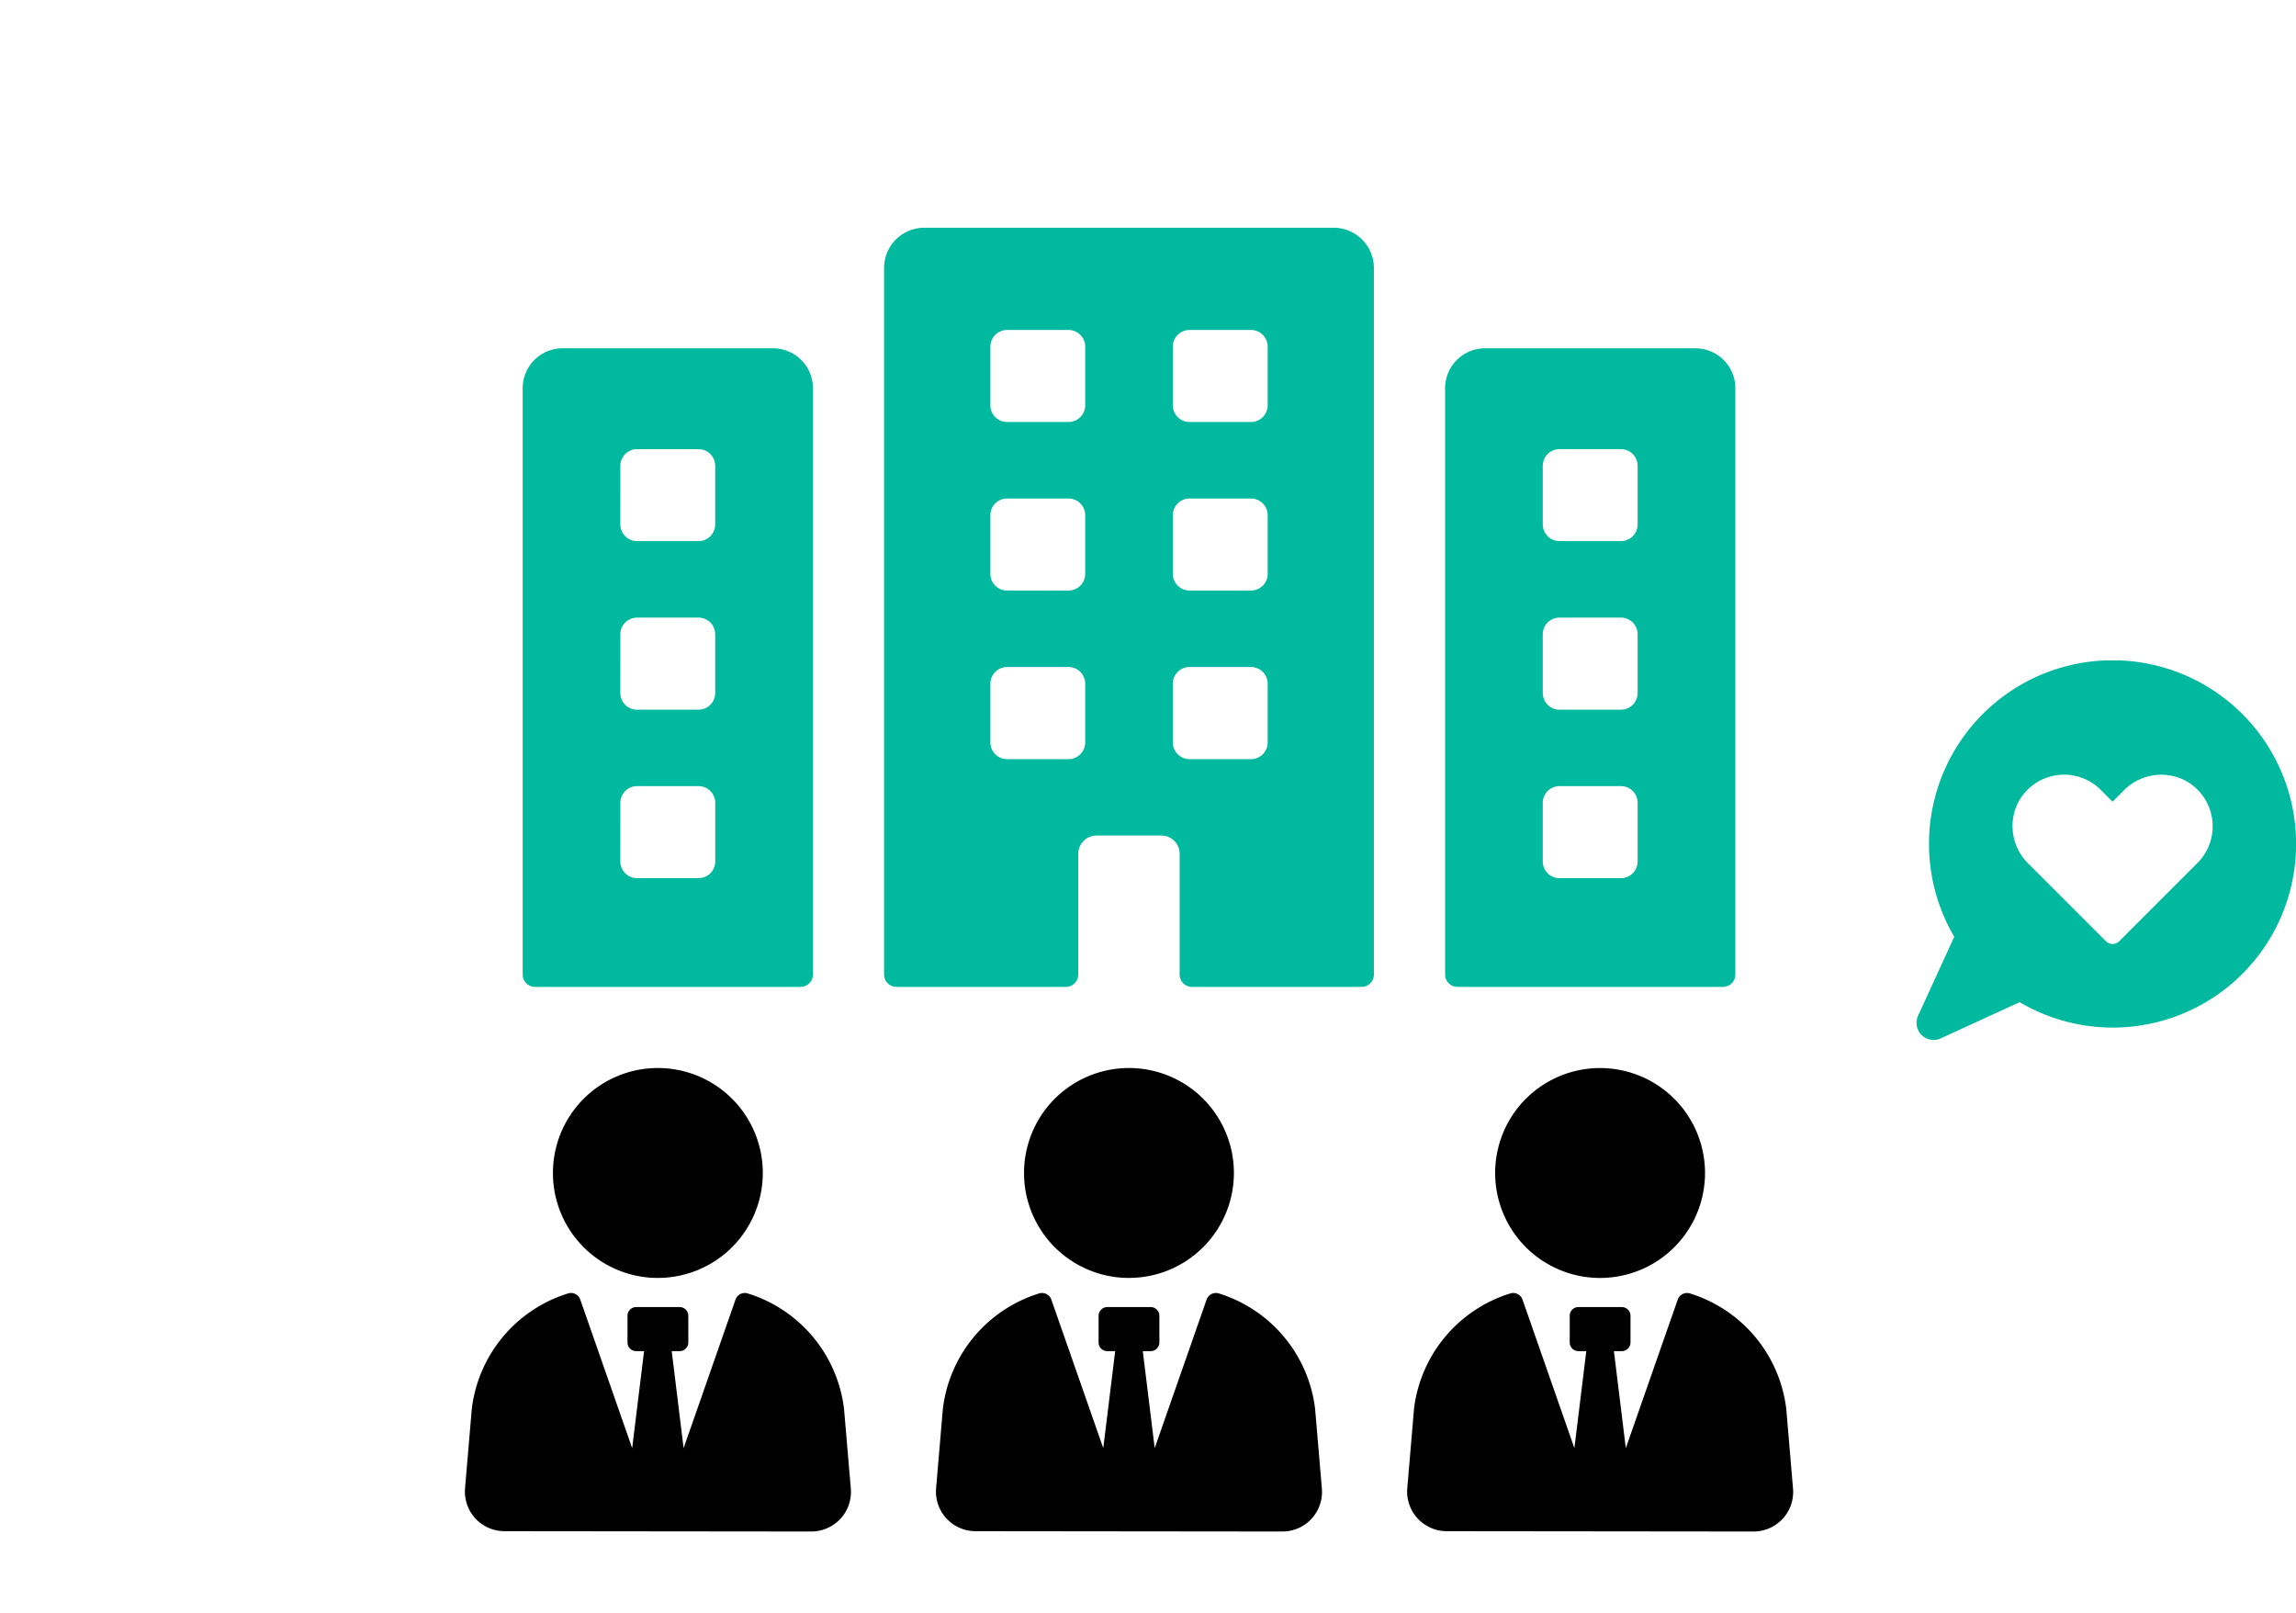
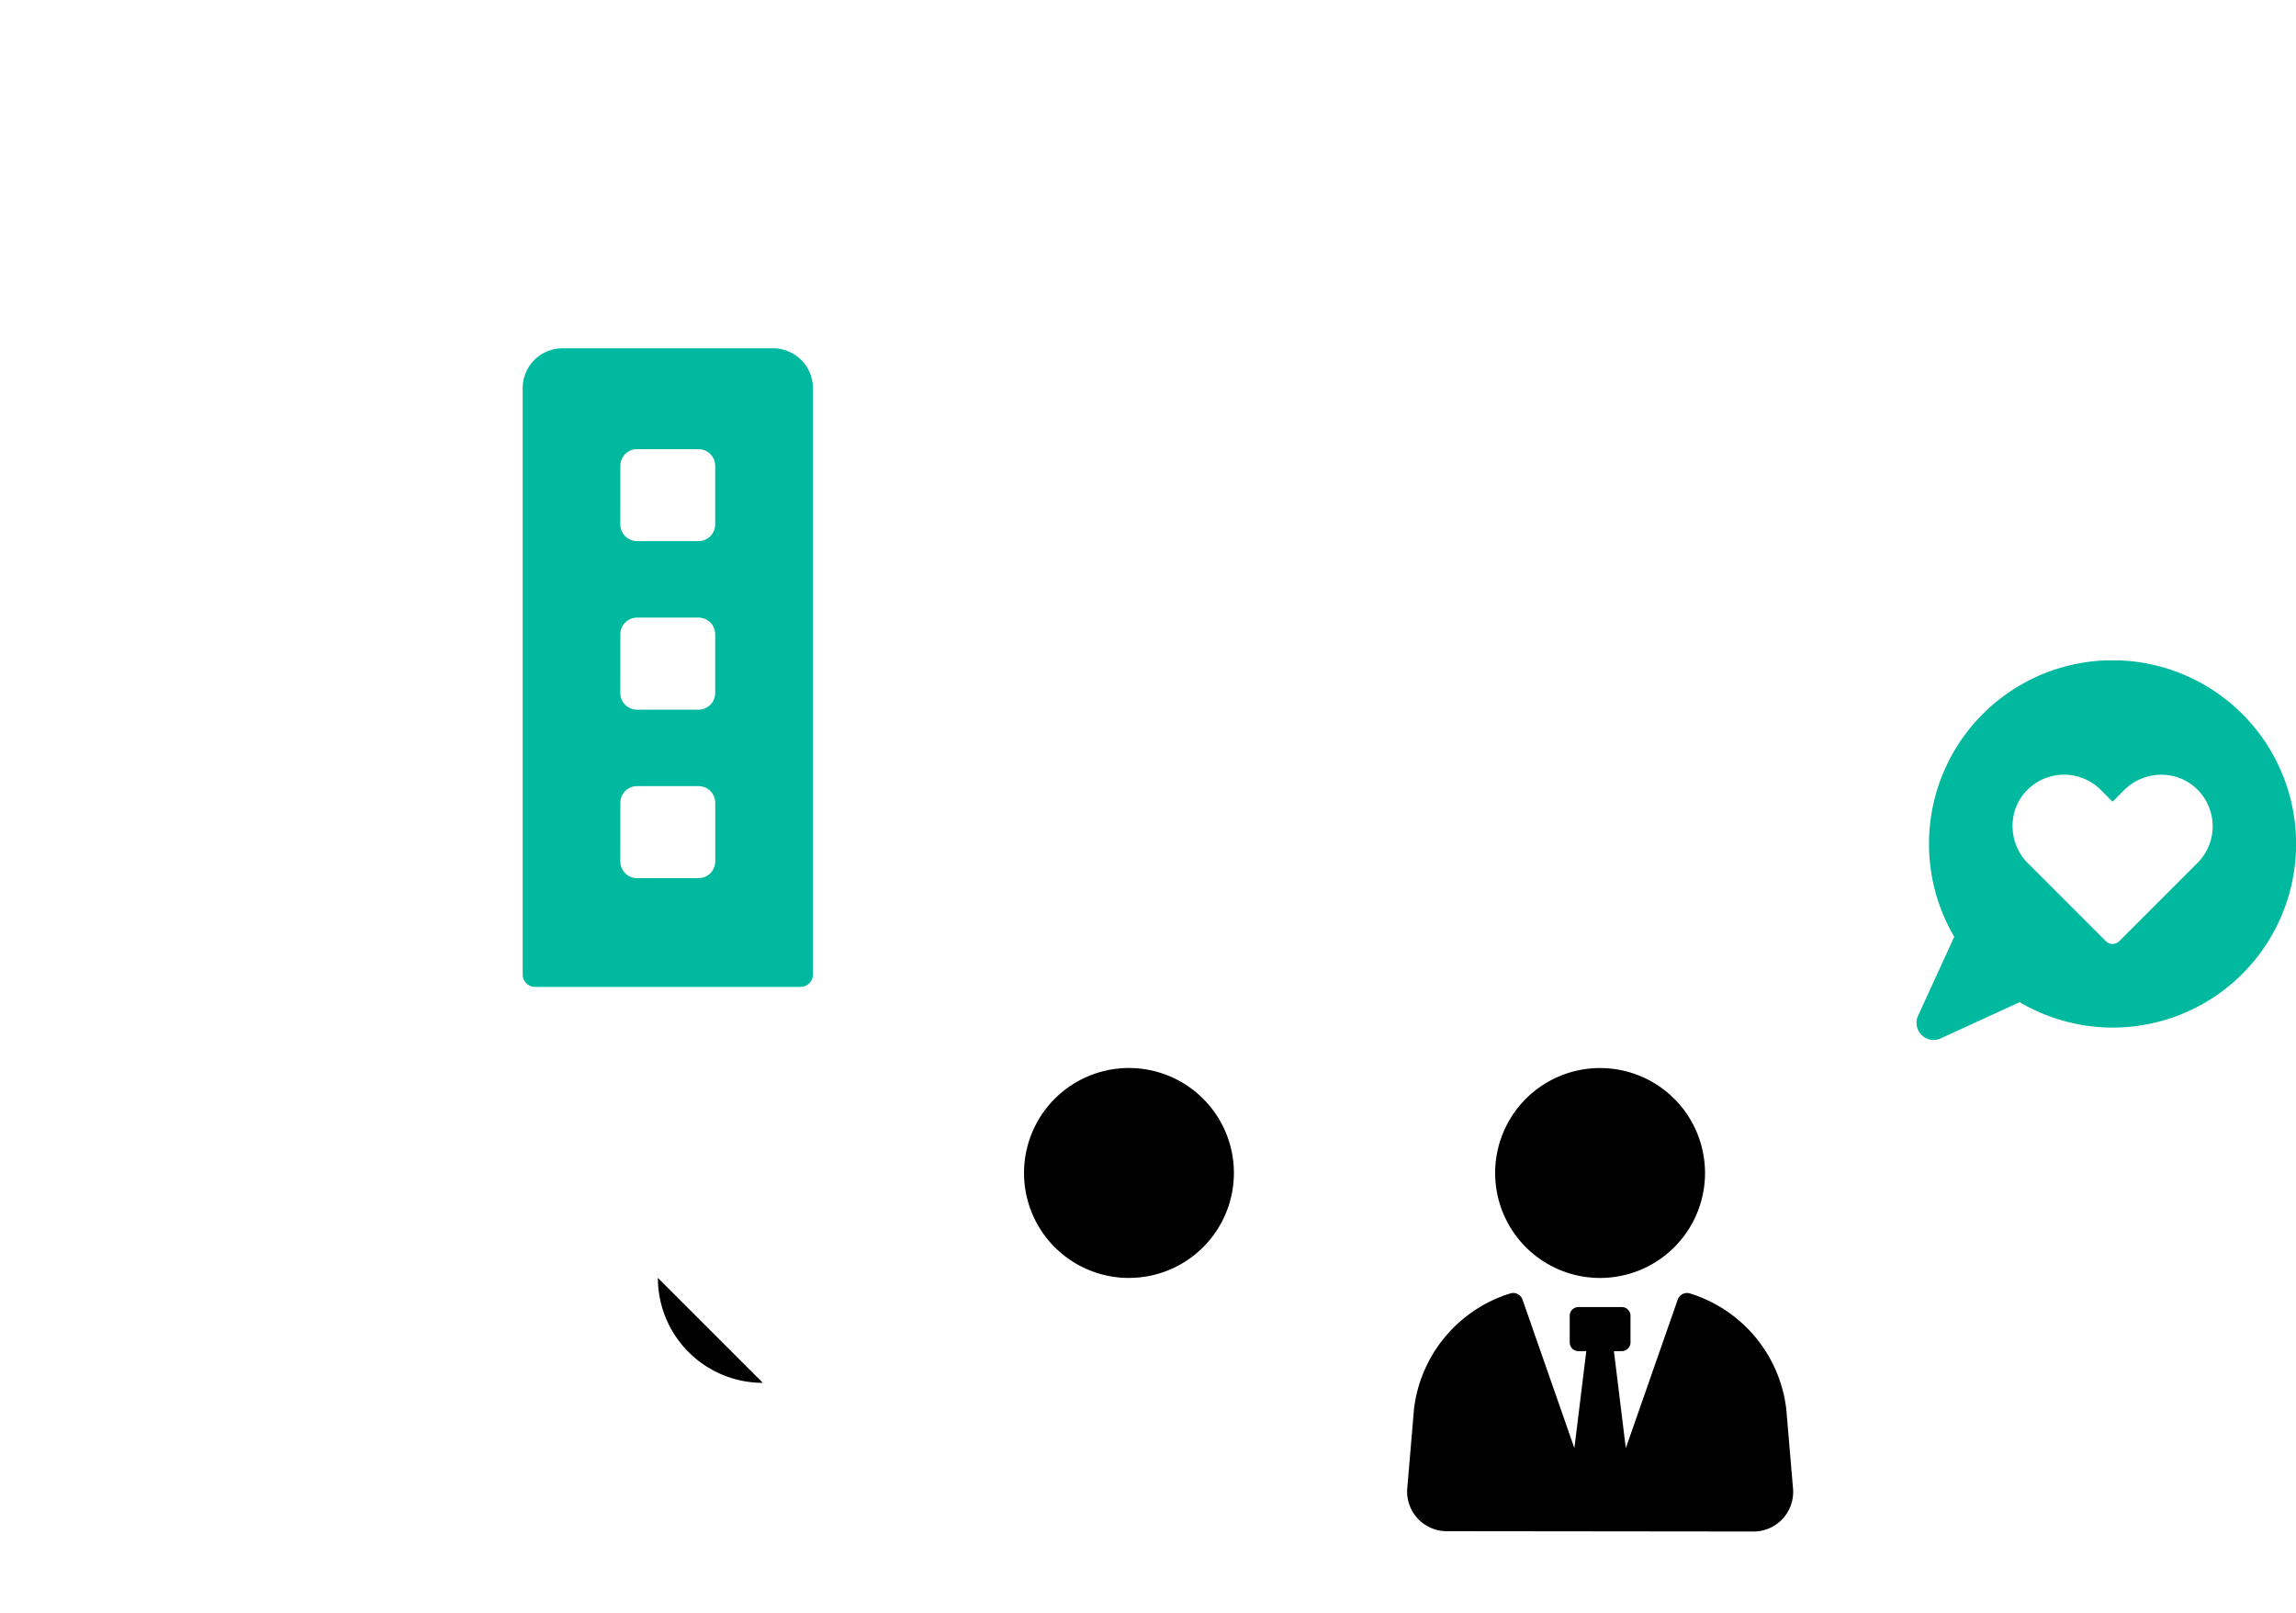
<svg xmlns="http://www.w3.org/2000/svg" width="242" height="170" viewBox="0 0 242 170">
  <defs>
    <clipPath id="clip-path">
      <rect id="長方形_435" data-name="長方形 435" width="242" height="170" transform="translate(581 9308)" fill="none" />
    </clipPath>
    <clipPath id="clip-path-2">
      <rect id="長方形_407" data-name="長方形 407" width="40" height="40.001" fill="#00b99e" />
    </clipPath>
  </defs>
  <g id="マスクグループ_106" data-name="マスクグループ 106" transform="translate(-581 -9308)" clip-path="url(#clip-path)">
    <g id="グループ_815" data-name="グループ 815">
      <g id="グループ_762" data-name="グループ 762" transform="translate(3825.935 -456)">
-         <path id="パス_919" data-name="パス 919" d="M200.5,91.793h27.992a1.3,1.3,0,0,0,1.3-1.3V28.707a4.206,4.206,0,0,0-4.208-4.206H203.4a4.2,4.2,0,0,0-4.2,4.2V90.492a1.3,1.3,0,0,0,1.3,1.3m8.994-54.908a1.761,1.761,0,0,1,1.763-1.759h6.478a1.76,1.76,0,0,1,1.759,1.759v6.173a1.76,1.76,0,0,1-1.759,1.759h-6.478a1.761,1.761,0,0,1-1.763-1.759Zm0,17.752a1.761,1.761,0,0,1,1.763-1.759h6.478a1.761,1.761,0,0,1,1.759,1.759v6.182a1.759,1.759,0,0,1-1.759,1.763h-6.478a1.759,1.759,0,0,1-1.763-1.763Zm0,17.768a1.763,1.763,0,0,1,1.763-1.768h6.478a1.763,1.763,0,0,1,1.759,1.768v6.17a1.762,1.762,0,0,1-1.759,1.763h-6.478a1.762,1.762,0,0,1-1.763-1.763Z" transform="translate(-3291.82 9776.206)" fill="#00b99e" />
        <path id="パス_920" data-name="パス 920" d="M13.047,91.793H41.039a1.3,1.3,0,0,0,1.3-1.3V28.707A4.206,4.206,0,0,0,38.132,24.5H15.945a4.2,4.2,0,0,0-4.2,4.2V90.492a1.3,1.3,0,0,0,1.3,1.3m8.994-54.908A1.761,1.761,0,0,1,23.8,35.126h6.478a1.76,1.76,0,0,1,1.759,1.759v6.173a1.76,1.76,0,0,1-1.759,1.759H23.8a1.761,1.761,0,0,1-1.763-1.759Zm0,17.752A1.761,1.761,0,0,1,23.8,52.878h6.478a1.761,1.761,0,0,1,1.759,1.759v6.182a1.759,1.759,0,0,1-1.759,1.763H23.8a1.759,1.759,0,0,1-1.763-1.763Zm0,17.768A1.763,1.763,0,0,1,23.8,70.637h6.478A1.763,1.763,0,0,1,32.043,72.4v6.17a1.762,1.762,0,0,1-1.759,1.763H23.8a1.762,1.762,0,0,1-1.763-1.763Z" transform="translate(-3201.589 9776.206)" fill="#00b99e" />
-         <path id="パス_921" data-name="パス 921" d="M116.342,65.971l0,12.728a1.3,1.3,0,0,0,1.3,1.3h17.875a1.3,1.3,0,0,0,1.3-1.3V4.247A4.245,4.245,0,0,0,132.576,0H89.43a4.24,4.24,0,0,0-4.24,4.238V78.7a1.3,1.3,0,0,0,1.3,1.3h17.865a1.3,1.3,0,0,0,1.3-1.3V65.971a1.921,1.921,0,0,1,1.921-1.919h6.845a1.919,1.919,0,0,1,1.921,1.919m-9.952-11.742A1.764,1.764,0,0,1,104.627,56H98.151a1.762,1.762,0,0,1-1.759-1.768V48.051a1.76,1.76,0,0,1,1.759-1.759h6.476a1.762,1.762,0,0,1,1.763,1.759Zm0-17.76a1.763,1.763,0,0,1-1.763,1.763H98.151a1.761,1.761,0,0,1-1.759-1.763V30.3a1.761,1.761,0,0,1,1.759-1.763h6.476a1.763,1.763,0,0,1,1.763,1.763Zm0-17.756a1.763,1.763,0,0,1-1.763,1.759H98.151a1.76,1.76,0,0,1-1.759-1.759V12.539a1.762,1.762,0,0,1,1.759-1.767h6.476a1.764,1.764,0,0,1,1.763,1.767Zm9.232-6.174a1.763,1.763,0,0,1,1.761-1.767h6.476a1.764,1.764,0,0,1,1.763,1.767v6.174a1.763,1.763,0,0,1-1.763,1.759h-6.476a1.761,1.761,0,0,1-1.761-1.759Zm0,17.76a1.762,1.762,0,0,1,1.761-1.763h6.476a1.763,1.763,0,0,1,1.763,1.763v6.169a1.763,1.763,0,0,1-1.763,1.763h-6.476a1.762,1.762,0,0,1-1.761-1.763Zm0,17.752a1.761,1.761,0,0,1,1.761-1.759h6.476a1.762,1.762,0,0,1,1.763,1.759v6.178A1.764,1.764,0,0,1,123.86,56h-6.476a1.763,1.763,0,0,1-1.761-1.768Z" transform="translate(-3236.942 9788)" fill="#00b99e" />
-         <path id="パス_922" data-name="パス 922" d="M29.793,216.481a1.04,1.04,0,0,0-1.272.664l-5.469,15.646L21.8,222.567h.836a.916.916,0,0,0,.913-.915v-2.811a.916.916,0,0,0-.913-.916H18.05a.915.915,0,0,0-.911.916v2.811a.914.914,0,0,0,.911.915h.836l-1.255,10.224-5.466-15.646a1.041,1.041,0,0,0-1.274-.664A14.553,14.553,0,0,0,.73,228.633l-.715,8.383a4.174,4.174,0,0,0,4.155,4.526l32.344.034a4.175,4.175,0,0,0,4.163-4.525l-.717-8.417a14.555,14.555,0,0,0-10.166-12.152" transform="translate(-3195.935 9683.817)" />
-         <path id="パス_923" data-name="パス 923" d="M28.955,192.854A11.06,11.06,0,1,0,17.893,181.8a11.055,11.055,0,0,0,11.062,11.057" transform="translate(-3204.548 9705.815)" />
-         <path id="パス_924" data-name="パス 924" d="M125.534,216.481a1.043,1.043,0,0,0-1.275.664l-5.468,15.646-1.255-10.224h.836a.916.916,0,0,0,.913-.915v-2.811a.917.917,0,0,0-.913-.916h-4.582a.916.916,0,0,0-.913.916v2.811a.914.914,0,0,0,.913.915h.836l-1.255,10.224L107.9,217.145a1.041,1.041,0,0,0-1.274-.664,14.553,14.553,0,0,0-10.161,12.152l-.715,8.383a4.174,4.174,0,0,0,4.155,4.526l32.344.034a4.175,4.175,0,0,0,4.163-4.525l-.715-8.417a14.554,14.554,0,0,0-10.165-12.152" transform="translate(-3242.02 9683.817)" />
+         <path id="パス_923" data-name="パス 923" d="M28.955,192.854a11.055,11.055,0,0,0,11.062,11.057" transform="translate(-3204.548 9705.815)" />
        <path id="パス_925" data-name="パス 925" d="M124.693,192.854A11.06,11.06,0,1,0,113.631,181.8a11.055,11.055,0,0,0,11.062,11.057" transform="translate(-3250.632 9705.815)" />
        <path id="パス_926" data-name="パス 926" d="M221.275,216.481a1.044,1.044,0,0,0-1.274.664l-5.468,15.646-1.255-10.224h.836a.915.915,0,0,0,.913-.915v-2.811a.914.914,0,0,0-.911-.916h-4.584a.914.914,0,0,0-.911.916v2.811a.914.914,0,0,0,.911.915h.836l-1.255,10.224-5.465-15.646a1.042,1.042,0,0,0-1.274-.664,14.556,14.556,0,0,0-10.164,12.152l-.712,8.383a4.174,4.174,0,0,0,4.153,4.526l32.344.034a4.172,4.172,0,0,0,4.162-4.525l-.715-8.417a14.555,14.555,0,0,0-10.166-12.152" transform="translate(-3288.106 9683.817)" />
        <path id="パス_927" data-name="パス 927" d="M209.374,181.8a11.06,11.06,0,1,0,11.062-11.062A11.056,11.056,0,0,0,209.374,181.8" transform="translate(-3296.719 9705.815)" />
      </g>
      <g id="グループ_770" data-name="グループ 770" transform="translate(783 9377.592)">
        <g id="グループ_769" data-name="グループ 769" clip-path="url(#clip-path-2)">
          <path id="パス_959" data-name="パス 959" d="M39.753,22.488A19.323,19.323,0,0,1,10.871,36.019L2.561,39.83A1.8,1.8,0,0,1,.17,37.44l3.81-8.311a19.347,19.347,0,1,1,35.773-6.641m-11.611-9.92a5.553,5.553,0,0,0-6.367,1.213l-1.11,1.111-1.253-1.254a5.466,5.466,0,0,0-8.772,1.479,5.557,5.557,0,0,0,1.213,6.369l8.108,8.107a1,1,0,0,0,1.41,0l8.251-8.251a5.465,5.465,0,0,0-1.48-8.773" transform="translate(0 0)" fill="#00b99e" />
        </g>
      </g>
    </g>
  </g>
</svg>